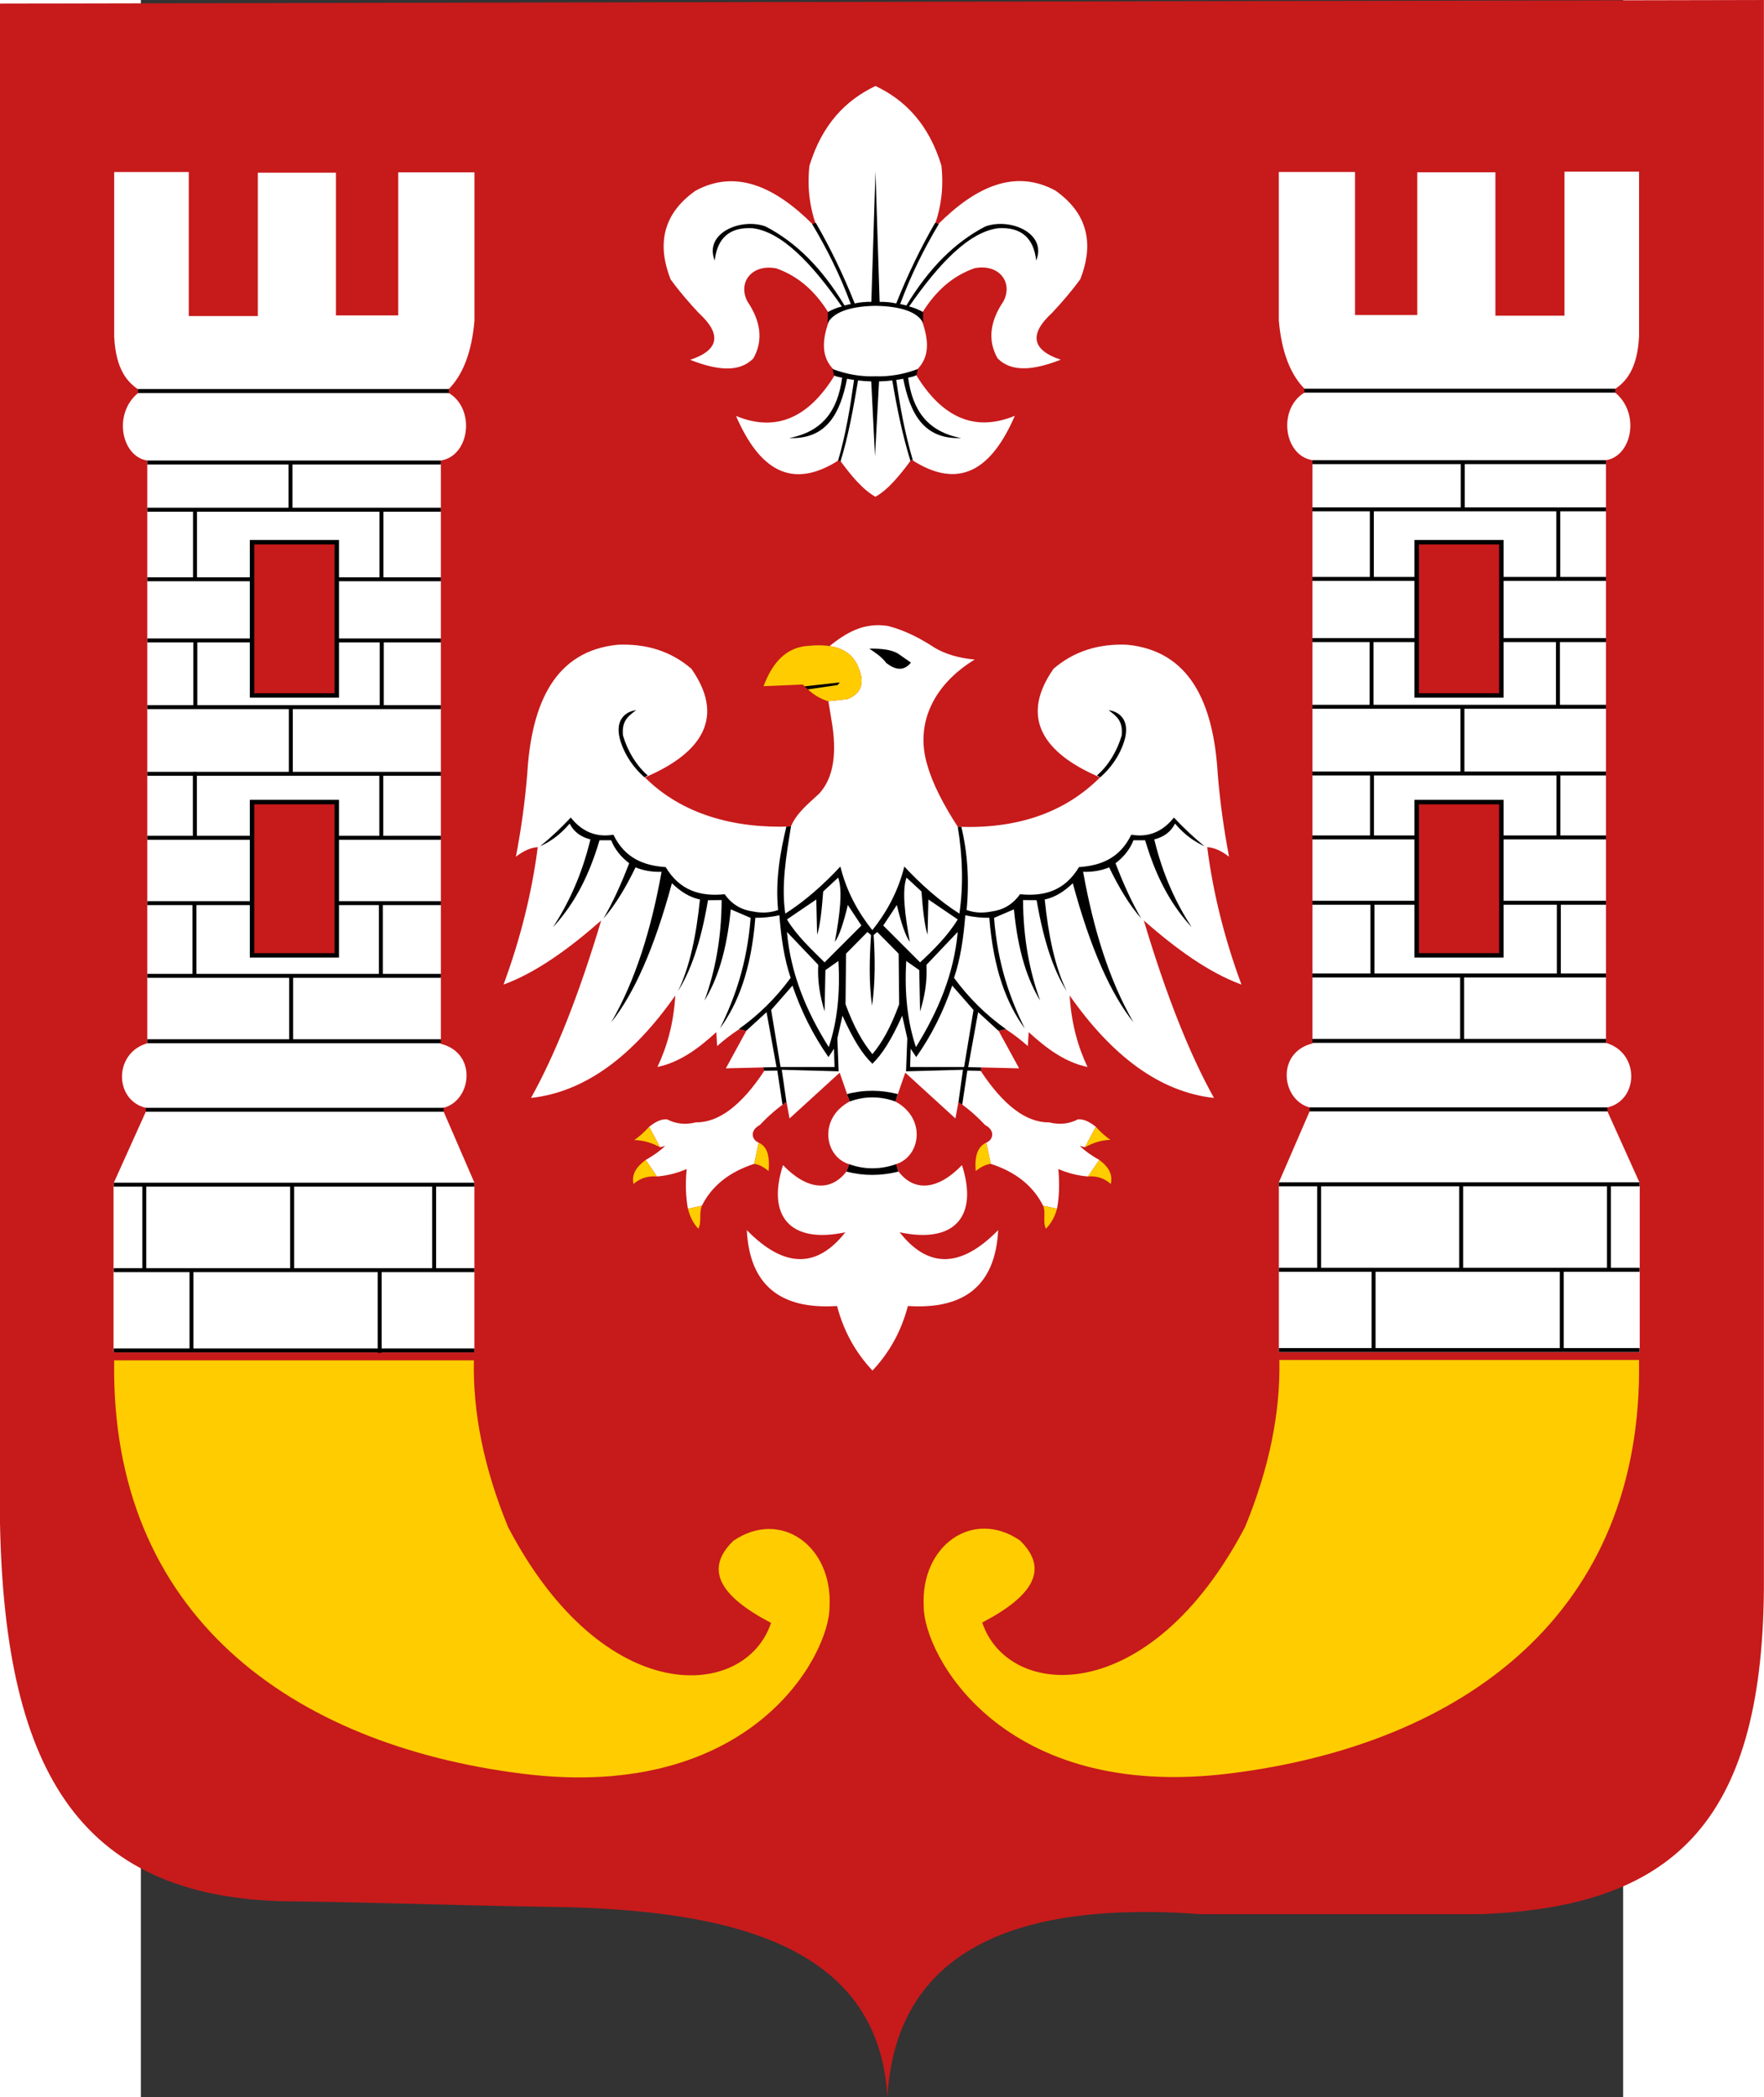
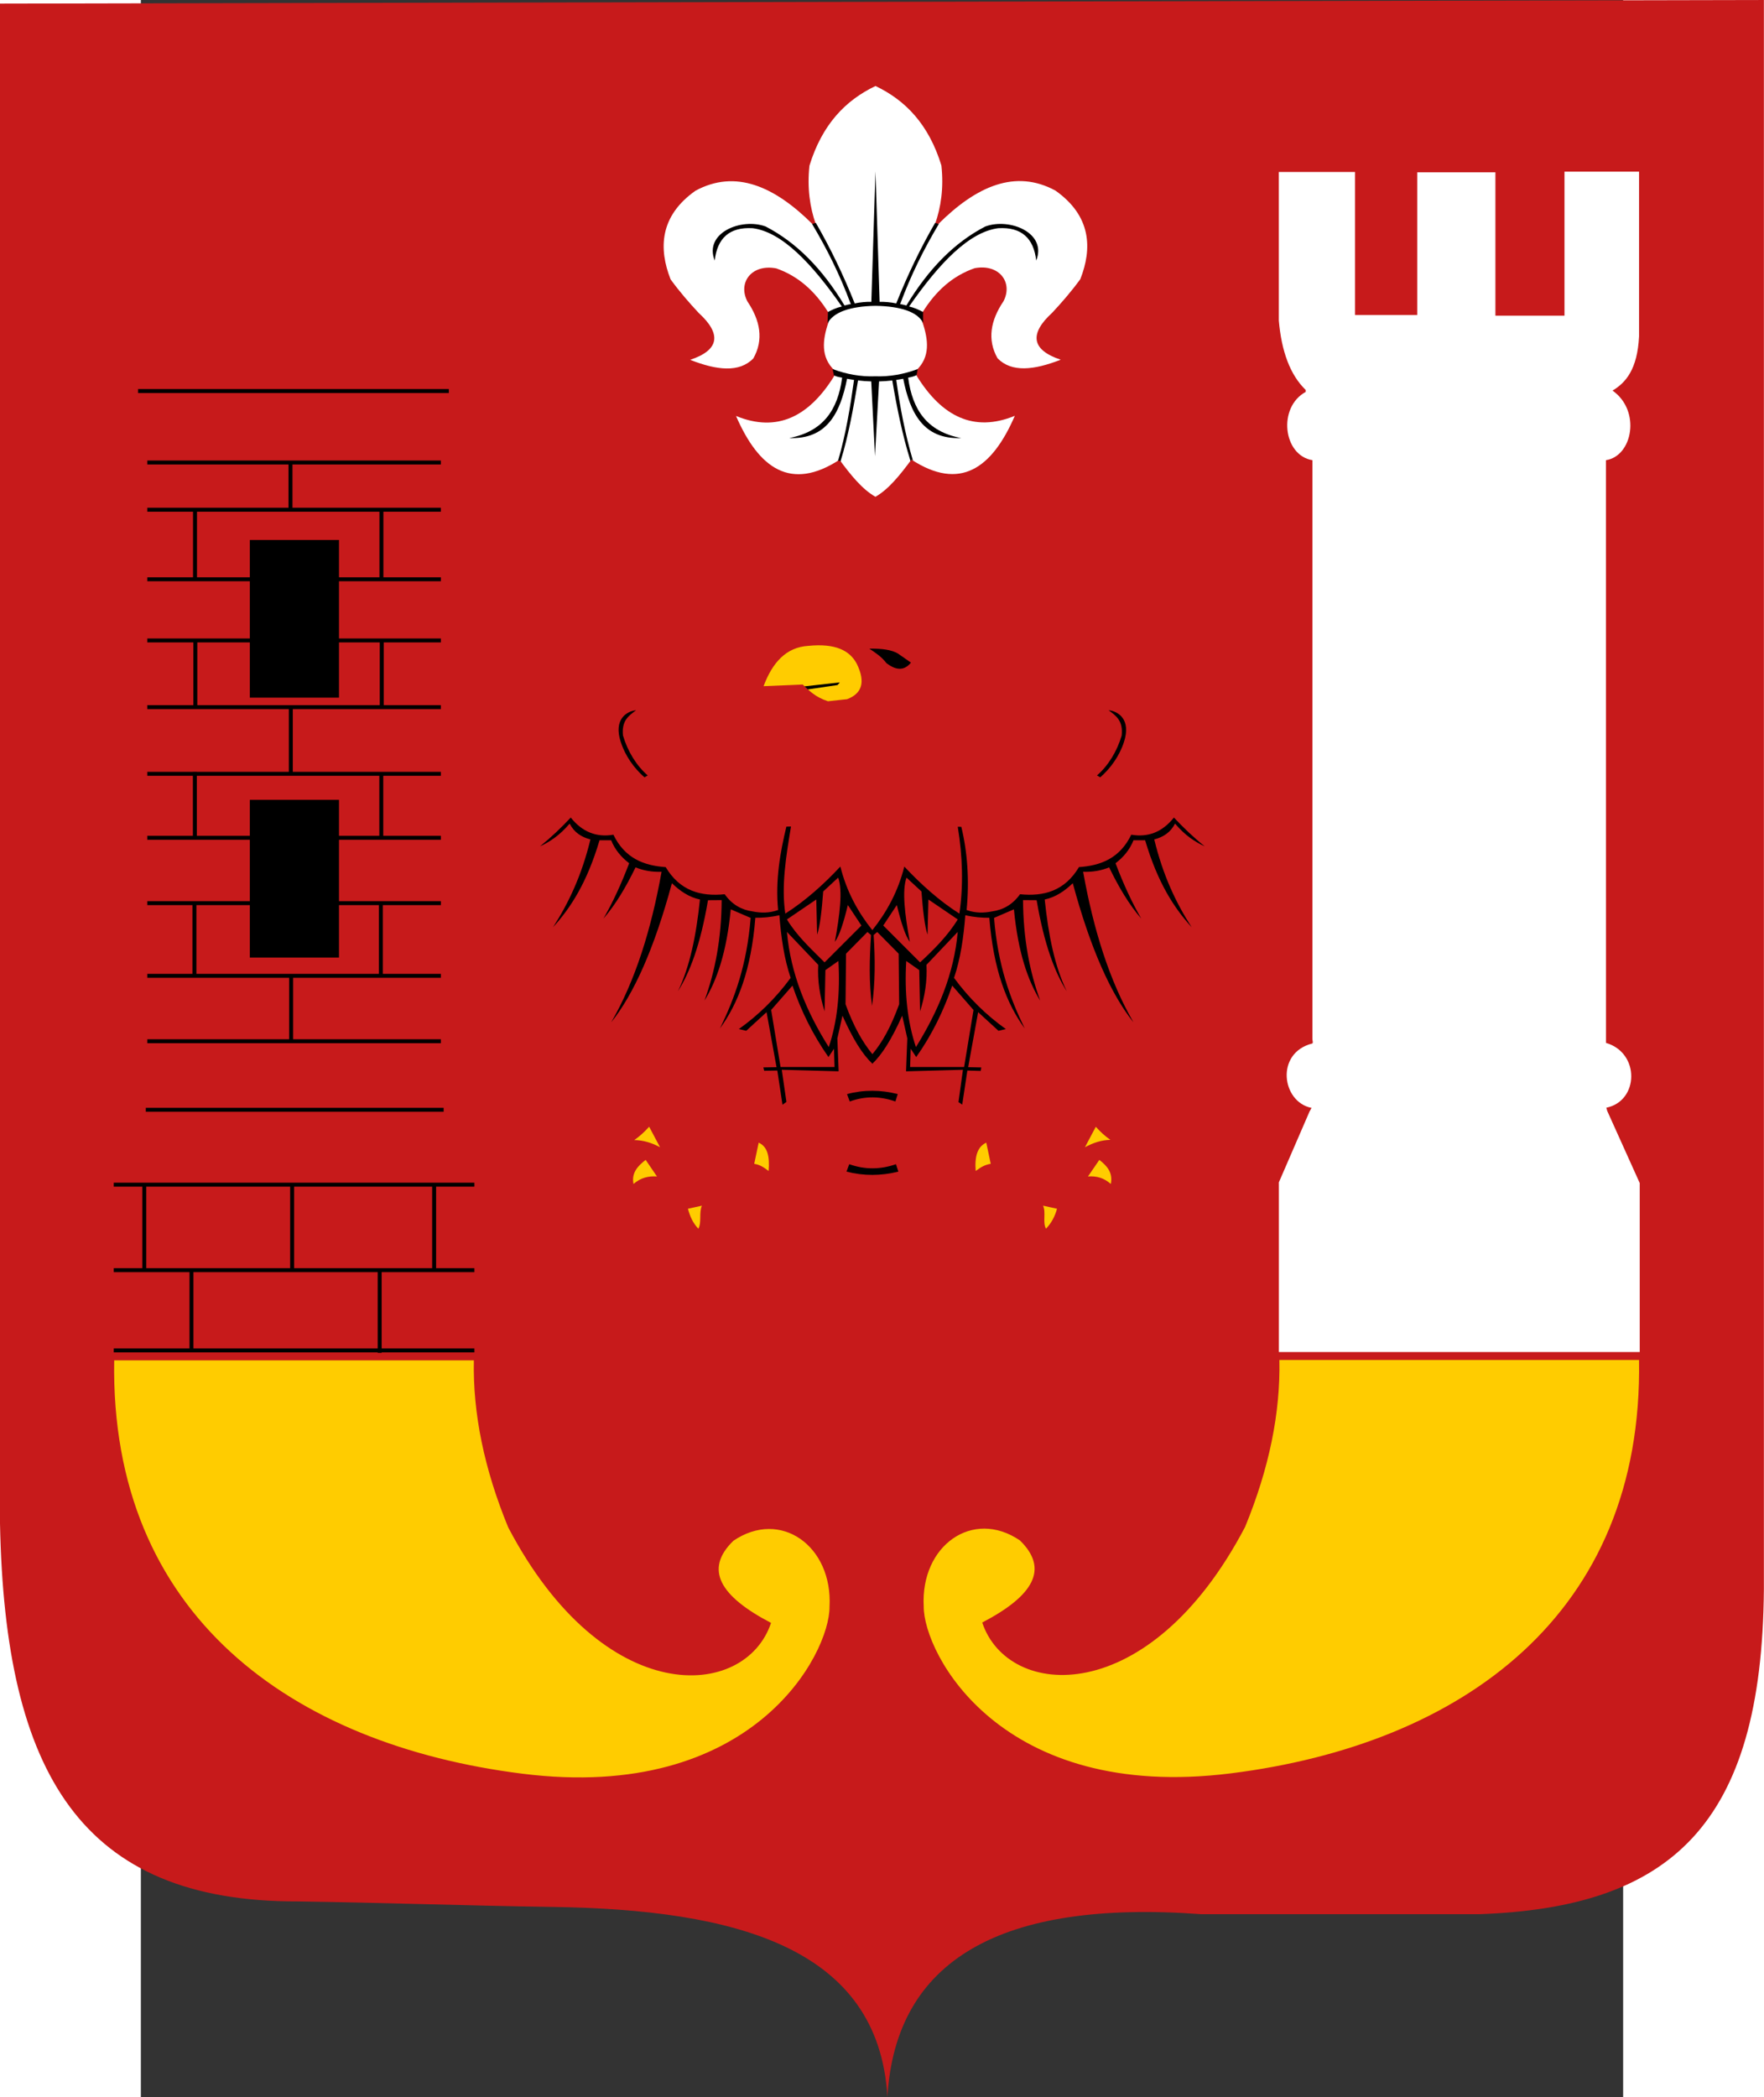
<svg xmlns="http://www.w3.org/2000/svg" xmlns:ns1="http://sodipodi.sourceforge.net/DTD/sodipodi-0.dtd" xmlns:ns2="http://www.inkscape.org/namespaces/inkscape" xml:space="preserve" width="744" height="884.171" style="shape-rendering:geometricPrecision; text-rendering:geometricPrecision; image-rendering:optimizeQuality; fill-rule:evenodd; clip-rule:evenodd" viewBox="0 0 210 297" id="svg2" ns1:version="0.32" ns2:version="0.45.1" ns1:docname="POL Inowrocław COA 2.svg" ns2:output_extension="org.inkscape.output.svg.inkscape" ns1:docbase="C:\Users\Mistrz\Desktop" version="1.0">
  <rect x="0" y="0" width="210" height="297" fill="#333333" stroke="none" />
  <ns1:namedview ns2:window-height="480" ns2:window-width="640" ns2:pageshadow="2" ns2:pageopacity="0.0" guidetolerance="10.0" gridtolerance="10.0" objecttolerance="10.0" borderopacity="1.0" bordercolor="#666666" pagecolor="#ffffff" id="base" />
  <defs id="defs4">
    <style type="text/css" id="style6">
   
    .fil2 {fill:black}
    .fil0 {fill:#C71A1B}
    .fil3 {fill:#FFCC00}
    .fil1 {fill:white}
   
  </style>
  </defs>
  <g id="Warstwa_x0020_1" transform="matrix(1.19,0,0,1.19,-19.958,-28.226)">
    <path class="fil0" d="M 0,24.149 L 210,23.718 L 210,212.849 C 209.786,241.018 198.849,250.74 176.087,251.543 L 143.043,251.543 C 119.088,249.77 106.624,257.015 105.651,273.282 C 104.603,255.509 87.666,250.976 65.652,250.673 C 55.652,250.529 45.432,250.166 35.433,250.021 C 9.755,250.075 0.58,234.924 0,205.021 L 0,24.15 L 0,24.149 z " id="path10" style="fill:#c71a1b" />
    <path class="fil1" d="M 104.233,33.955 C 100.666,35.653 97.879,38.529 96.369,43.439 C 96.082,46.121 96.426,48.387 97.126,50.413 C 97.015,50.425 96.903,50.44 96.792,50.452 C 92.201,45.865 87.553,43.847 82.8,46.42 C 78.508,49.447 78.408,53.333 79.837,56.967 C 80.93,58.471 82.083,59.784 83.177,60.959 C 85.907,63.445 85.69,65.374 82.168,66.546 C 85.324,67.788 88.015,68.102 89.688,66.377 C 90.939,64.166 90.522,61.877 88.975,59.582 C 87.816,57.332 89.507,55.103 92.421,55.662 C 95.003,56.568 97,58.323 98.597,60.875 C 98.613,61.267 98.625,61.657 98.64,62.049 C 97.906,64.202 97.698,66.232 99.352,67.809 C 99.34,68.033 99.326,68.256 99.313,68.479 C 96.317,73.309 92.515,75.232 87.628,73.227 C 90.356,79.515 94.173,82.193 99.945,78.439 C 101.27,80.236 102.651,81.958 104.227,82.846 L 104.227,82.846 C 105.799,81.954 107.181,80.217 108.51,78.421 C 114.279,82.175 118.096,79.499 120.82,73.209 C 115.933,75.214 112.134,73.29 109.141,68.461 C 109.126,68.237 109.111,68.014 109.098,67.79 C 110.754,66.211 110.543,64.184 109.811,62.03 C 109.827,61.638 109.839,61.249 109.853,60.856 C 111.448,58.304 113.445,56.546 116.03,55.64 C 118.941,55.084 120.633,57.313 119.476,59.566 C 117.926,61.858 117.513,64.148 118.763,66.361 C 120.436,68.083 123.127,67.766 126.283,66.531 C 122.762,65.359 122.544,63.426 125.274,60.937 C 126.368,59.763 127.518,58.452 128.615,56.948 C 130.046,53.312 129.944,49.428 125.652,46.401 C 120.898,43.828 116.25,45.846 111.66,50.436 C 111.548,50.422 111.436,50.406 111.324,50.394 C 112.025,48.368 112.369,46.103 112.079,43.418 C 110.573,38.51 107.797,35.653 104.233,33.955 L 104.233,33.955 L 104.233,33.955 z " id="path12" style="fill:#ffffff" />
    <path class="fil2" d="M 104.175,78.028 L 104.175,78.008 C 104.335,75.035 104.494,72.088 104.656,69.115 C 105.188,69.103 105.71,69.061 106.23,69 C 106.783,72.271 107.435,75.493 108.401,78.593 C 108.438,78.541 108.477,78.484 108.513,78.433 C 108.574,78.463 108.628,78.508 108.688,78.535 C 107.736,75.306 107.141,72.099 106.704,68.937 C 106.973,68.889 107.256,68.861 107.534,68.801 C 108.356,72.924 109.956,76.031 114.426,75.856 C 110.407,75.095 108.631,72.531 108.12,68.668 C 108.51,68.598 108.809,68.52 109.144,68.363 C 109.135,68.146 109.25,67.867 109.241,67.65 C 107.597,68.266 105.917,68.564 104.208,68.506 L 104.208,68.506 L 104.203,68.506 L 104.173,68.505 L 104.173,68.507 C 102.464,68.565 100.784,68.263 99.14,67.648 C 99.131,67.866 99.279,68.18 99.273,68.394 C 99.609,68.554 99.871,68.599 100.261,68.666 C 99.751,72.531 97.974,75.093 93.955,75.854 C 98.425,76.032 100.025,72.924 100.847,68.799 C 101.125,68.859 101.412,68.889 101.677,68.938 C 101.239,72.1 100.71,75.374 99.763,78.602 C 99.823,78.572 99.883,78.545 99.941,78.515 C 99.98,78.566 100.019,78.614 100.058,78.665 C 101.022,75.567 101.599,72.269 102.155,68.998 C 102.671,69.062 103.193,69.101 103.725,69.115 C 103.884,72.089 104.011,75.027 104.173,77.997 L 104.173,78.04 L 104.174,78.018 L 104.175,78.028 L 104.175,78.028 z M 104.23,44.109 L 104.229,44.123 L 104.229,44.109 L 104.229,44.139 C 104.066,49.288 103.897,54.496 103.737,59.644 C 103.145,59.629 102.399,59.692 101.757,59.832 C 100.394,56.413 98.875,53.266 97.127,50.237 C 96.979,50.285 96.833,50.333 96.686,50.381 C 98.443,53.32 100.001,56.434 101.291,59.917 C 101.022,59.947 100.835,60.01 100.549,60.079 C 97.86,55.637 94.773,52.55 91.153,50.675 C 88.253,49.608 83.778,51.436 85.091,54.728 C 85.393,52.089 86.822,50.717 89.609,50.88 C 93.064,51.321 96.613,55.011 100.225,60.197 C 99.615,60.336 99.09,60.572 98.555,60.862 C 98.582,61.291 98.513,61.758 98.54,62.187 C 99.199,60.898 101.176,60.17 104.228,60.119 C 107.283,60.17 109.238,60.856 109.895,62.142 C 109.925,61.714 109.877,61.291 109.907,60.862 C 109.369,60.572 108.843,60.336 108.234,60.197 C 111.842,55.011 115.392,51.321 118.85,50.88 C 121.637,50.717 123.066,52.089 123.367,54.728 C 124.681,51.436 120.206,49.608 117.306,50.675 C 113.685,52.55 110.598,55.637 107.908,60.079 C 107.623,60.01 107.436,59.947 107.167,59.917 C 108.457,56.434 110.015,53.32 111.77,50.381 C 111.625,50.333 111.48,50.285 111.332,50.237 C 109.584,53.266 108.064,56.413 106.702,59.832 C 106.059,59.692 105.31,59.629 104.724,59.644 C 104.558,54.496 104.392,49.288 104.23,44.139 L 104.23,44.109 L 104.23,44.109 z " id="path14" style="fill:#000000" />
-     <path class="fil1" d="M 98.757,100.61 C 100.726,99.051 102.822,97.752 105.731,98.224 C 107.736,98.74 109.563,99.689 111.308,100.831 C 112.516,101.537 114.045,102.033 116.041,102.219 C 111.079,105.237 108.892,109.948 110.426,114.85 C 111.055,117.073 112.353,119.528 114.026,122.12 C 120.909,122.385 126.638,120.567 130.967,116.242 C 125.195,113.799 120.927,109.737 125.43,103.316 C 127.856,101.223 130.801,100.305 134.217,100.456 C 141.616,101.193 144.473,107.305 144.977,115.831 C 145.246,119.115 145.696,122.398 146.327,125.683 C 145.385,124.958 144.527,124.59 143.724,124.545 C 144.439,130.141 145.837,135.583 147.8,140.902 C 144.002,139.51 140.108,136.74 136.174,133.27 C 138.819,142.113 141.607,149.153 144.53,154.395 C 138.088,153.686 132.404,149.416 127.348,142.2 C 127.545,145.477 128.312,148.265 129.475,150.711 C 126.811,150.149 124.579,148.506 122.471,146.559 C 122.435,147.111 122.398,147.667 122.368,148.22 C 121.607,147.546 120.755,146.869 119.719,146.196 C 119.442,146.266 119.164,146.335 118.889,146.401 C 119.701,147.891 120.514,149.38 121.326,150.868 C 119.822,150.832 118.318,150.799 116.814,150.762 C 116.793,150.902 116.778,151.04 116.76,151.177 C 119.475,155.296 122.193,157.337 124.908,157.301 C 126.286,157.649 127.376,157.425 128.336,156.942 C 129.131,156.888 129.804,157.319 130.463,157.823 C 130.03,158.636 129.599,159.448 129.167,160.261 C 128.955,160.209 128.75,160.158 128.544,160.107 C 129.139,160.66 129.868,161.215 130.879,161.768 C 130.429,162.423 129.979,163.082 129.529,163.74 C 128.351,163.649 127.176,163.36 126.001,162.856 C 126.168,164.728 126.092,166.265 125.845,167.582 L 124.183,167.216 C 123.005,164.864 120.931,163.202 117.952,162.236 C 117.778,161.393 117.6,160.554 117.422,159.717 C 118.282,159.367 118.493,158.238 117.279,157.615 C 116.292,156.561 115.238,155.643 114.111,154.864 C 113.99,155.52 113.87,156.178 113.749,156.836 C 111.762,155.021 109.772,153.203 107.781,151.388 C 107.364,152.527 107.002,153.671 106.585,154.812 C 110.351,156.83 109.59,161.411 106.639,162.285 C 106.742,162.544 106.848,162.856 106.951,163.118 C 108.856,165.64 111.692,165.341 114.528,162.39 C 116.482,168.446 113.698,171.786 107.107,170.384 C 110.412,174.589 114.283,174.779 118.838,170.125 C 118.509,176.597 114.927,179.605 108.089,179.158 C 107.243,182.377 105.739,184.86 103.873,186.839 C 102.009,184.86 100.502,182.377 99.657,179.158 C 92.822,179.605 89.24,176.597 88.911,170.125 C 93.463,174.779 97.334,174.589 100.641,170.384 C 94.052,171.786 91.267,168.446 93.22,162.39 C 96.054,165.341 98.889,165.64 100.799,163.118 C 100.901,162.856 101.004,162.544 101.109,162.285 C 98.158,161.411 97.397,156.83 101.161,154.812 C 100.744,153.671 100.382,152.527 99.968,151.388 C 97.978,153.203 95.987,155.021 93.997,156.836 C 93.876,156.178 93.755,155.52 93.635,154.864 C 92.508,155.643 91.454,156.561 90.466,157.615 C 89.252,158.238 89.464,159.367 90.324,159.717 C 90.15,160.554 89.972,161.393 89.793,162.236 C 86.818,163.202 84.74,164.864 83.565,167.216 L 81.901,167.582 C 81.657,166.265 81.578,164.728 81.75,162.856 C 80.57,163.36 79.394,163.649 78.216,163.74 C 77.767,163.082 77.317,162.423 76.87,161.768 C 77.878,161.215 78.607,160.66 79.204,160.107 C 78.996,160.158 78.787,160.209 78.582,160.261 C 78.15,159.448 77.716,158.636 77.283,157.823 C 77.942,157.319 78.615,156.888 79.412,156.942 C 80.373,157.425 81.463,157.649 82.838,157.301 C 85.552,157.337 88.27,155.296 90.986,151.177 C 90.968,151.04 90.953,150.902 90.935,150.762 C 89.43,150.799 87.926,150.832 86.419,150.868 C 87.232,149.38 88.044,147.891 88.857,146.401 C 88.579,146.335 88.307,146.266 88.026,146.196 C 86.99,146.869 86.141,147.546 85.38,148.22 C 85.348,147.667 85.311,147.111 85.278,146.559 C 83.167,148.506 80.934,150.149 78.268,150.711 C 79.434,148.265 80.204,145.477 80.398,142.2 C 75.341,149.416 69.658,153.686 63.216,154.395 C 66.142,149.153 68.927,142.113 71.576,133.27 C 67.637,136.74 63.744,139.51 59.948,140.902 C 61.907,135.583 63.303,130.141 64.022,124.545 C 63.222,124.59 62.361,124.958 61.419,125.683 C 62.053,122.398 62.502,119.115 62.771,115.831 C 63.276,107.305 66.133,101.193 73.533,100.456 C 76.948,100.305 79.89,101.223 82.315,103.316 C 86.821,109.737 82.551,113.799 76.776,116.242 C 81.107,120.567 87.274,122.352 94.16,122.086 C 94.867,120.431 96.268,119.356 97.534,118.169 C 98.968,116.59 99.678,114.131 99.104,110.105 C 98.944,109.129 98.784,108.152 98.623,107.176 C 99.367,107.095 100.111,107.016 100.857,106.933 C 102.555,106.284 103.114,104.982 102.001,102.717 C 101.423,101.622 100.419,100.859 98.757,100.61 L 98.757,100.61 z " id="path16" style="fill:#ffffff" />
    <path class="fil3" d="M 77.284,157.817 C 76.756,158.409 76.173,158.947 75.514,159.409 C 76.568,159.415 77.619,159.739 78.582,160.261 C 78.168,159.452 77.698,158.63 77.284,157.817 L 77.284,157.817 z M 90.906,105.387 C 91.954,102.594 93.579,100.748 96.239,100.588 C 99.48,100.265 101.174,101.153 102.001,102.717 C 103.114,104.982 102.555,106.284 100.857,106.933 C 100.093,107.018 99.332,107.099 98.571,107.181 C 97.067,106.686 96.339,105.928 95.569,105.188 C 94.014,105.254 92.461,105.32 90.906,105.387 z M 75.423,164.633 C 76.269,163.884 77.24,163.665 78.216,163.74 C 77.766,163.064 77.325,162.445 76.87,161.768 C 75.876,162.524 75.163,163.356 75.423,164.633 z M 83.142,169.957 C 83.562,169.198 83.195,168.055 83.565,167.216 C 82.989,167.351 82.481,167.447 81.901,167.582 C 82.154,168.513 82.499,169.286 83.142,169.957 z M 90.324,159.717 C 91.4,160.194 91.648,161.399 91.509,163.088 C 90.89,162.611 90.414,162.323 89.793,162.236 C 89.965,161.429 90.152,160.524 90.324,159.717 L 90.324,159.717 z M 117.422,159.717 C 116.35,160.194 116.025,161.399 116.161,163.088 C 116.783,162.611 117.33,162.322 117.952,162.235 C 117.778,161.429 117.597,160.524 117.422,159.717 z M 130.463,157.823 C 130.988,158.416 131.543,158.925 132.201,159.387 C 131.15,159.393 130.13,159.739 129.167,160.261 C 129.58,159.452 130.046,158.636 130.463,157.823 z M 132.249,164.633 C 131.401,163.884 130.506,163.664 129.528,163.739 C 129.984,163.063 130.426,162.445 130.879,161.768 C 131.873,162.524 132.512,163.356 132.249,164.633 z M 124.53,169.957 C 124.107,169.198 124.557,168.055 124.182,167.216 C 124.763,167.351 125.264,167.446 125.844,167.581 C 125.587,168.512 125.173,169.286 124.53,169.957 z " id="path18" style="fill:#ffcc00" />
    <path class="fil1" d="M 152.25,44.188 L 161.322,44.188 L 161.322,61.212 L 168.733,61.212 L 168.733,44.227 L 178.036,44.227 L 178.036,61.291 L 186.26,61.291 L 186.26,44.148 L 195.139,44.148 L 195.139,63.761 C 194.934,67.688 193.562,69.261 191.98,70.206 C 195.393,72.604 194.363,78.016 191.2,78.487 C 191.2,101.637 191.204,124.693 191.204,147.842 C 195.28,149.029 195.126,154.77 191.243,155.555 L 191.348,155.936 L 195.217,164.522 L 195.217,184.633 L 152.256,184.633 L 152.256,164.438 L 155.916,155.99 C 156.019,155.848 156.052,155.722 156.155,155.579 C 152.594,154.897 151.794,149.038 156.224,147.915 C 156.366,147.881 156.248,147.51 156.248,147.368 L 156.248,78.487 C 152.76,77.929 152.087,72.193 155.451,70.363 L 155.451,70.131 C 153.587,68.334 152.57,65.522 152.25,61.868 L 152.25,44.188 L 152.25,44.188 z " id="path20" style="fill:#ffffff" />
    <path class="fil3" d="M 56.417,185.625 L 13.595,185.625 C 13.099,215.969 34.751,231.372 62.183,234.82 C 89.612,238.269 98.796,220.563 98.76,214.948 C 99.15,207.727 92.937,203.272 87.313,207.099 C 83.814,210.496 85.695,213.688 91.796,216.872 C 88.734,226.065 71.914,227.255 60.501,205.495 C 57.644,198.551 56.285,191.929 56.417,185.625 L 56.417,185.625 z M 152.317,185.582 L 195.136,185.582 C 195.635,215.925 173.984,231.328 146.555,234.777 C 119.125,238.226 109.938,220.519 109.974,214.905 C 109.585,207.686 115.798,203.232 121.421,207.052 C 124.924,210.453 123.043,213.645 116.939,216.828 C 119.999,226.021 136.821,227.211 148.234,205.452 C 151.09,198.508 152.45,191.885 152.317,185.582 L 152.317,185.582 z " id="path22" style="fill:#ffcc00" />
-     <path class="fil1" d="M 56.486,44.232 L 47.414,44.232 L 47.414,61.257 L 39.999,61.257 L 39.999,44.271 L 30.697,44.271 L 30.697,61.335 L 22.474,61.335 L 22.474,44.193 L 13.594,44.193 L 13.594,63.805 C 13.802,67.729 15.17,69.305 16.756,70.251 C 13.341,72.649 14.373,78.06 17.532,78.528 L 17.532,147.887 C 13.452,149.07 13.606,154.814 17.493,155.6 L 17.384,155.98 L 13.515,164.566 L 13.515,184.678 L 56.48,184.678 L 56.48,164.479 L 52.82,156.031 C 52.714,155.893 52.684,155.766 52.578,155.621 C 56.139,154.941 56.94,149.079 52.508,147.958 C 52.37,147.923 52.488,147.551 52.488,147.409 L 52.488,78.528 C 55.979,77.973 56.652,72.234 53.281,70.407 L 53.281,70.174 C 55.145,68.375 56.166,65.566 56.486,61.911 L 56.486,44.232 L 56.486,44.232 z " id="path24" style="fill:#ffffff" />
    <path class="fil2" d="M 114.643,151.042 C 114.465,152.323 114.289,153.606 114.111,154.889 C 114.262,154.989 114.41,155.089 114.558,155.188 C 114.764,153.838 114.966,152.485 115.168,151.133 C 115.687,151.145 116.237,151.169 116.763,151.178 C 116.793,151.044 116.793,150.9 116.826,150.764 C 116.304,150.758 115.784,150.74 115.264,150.73 C 115.661,148.55 116.053,146.369 116.452,144.186 C 117.258,144.926 118.065,145.663 118.871,146.4 C 119.164,146.33 119.454,146.264 119.75,146.195 C 117.454,144.56 115.383,142.555 113.582,140.103 C 114.362,137.807 114.718,135.271 114.926,132.646 C 115.972,132.887 116.901,132.957 117.784,132.951 C 118.276,139.167 119.864,143.202 121.999,146.125 C 120.248,142.543 118.783,138.523 118.348,132.963 C 119.137,132.625 119.925,132.286 120.713,131.946 C 121.206,137.076 122.362,140.393 123.842,142.812 C 122.582,139.363 121.825,135.445 121.797,130.846 C 122.335,130.852 122.875,130.855 123.416,130.858 C 124.338,136.231 125.591,139.45 127.004,141.698 C 125.582,138.786 124.814,135.002 124.379,130.776 C 125.676,130.501 126.748,129.771 127.72,128.838 C 129.831,136.647 132.259,142.03 134.947,145.397 C 132.075,140.429 130.179,134.34 128.952,127.478 C 130.114,127.52 131.136,127.324 132.051,126.953 C 133.178,129.279 134.416,131.381 135.874,133.048 C 134.766,131.148 133.748,128.934 132.809,126.461 C 133.754,125.739 134.5,124.854 134.95,123.725 L 136.333,123.725 C 137.841,128.811 139.785,131.782 141.87,134.071 C 140.021,131.211 138.45,127.883 137.421,123.625 C 138.514,123.347 139.375,122.767 139.894,121.743 C 141.117,123.184 142.277,123.915 143.422,124.446 C 142.111,123.392 140.903,122.242 139.761,121.022 C 138.399,122.731 136.708,123.41 134.684,123.063 C 133.325,125.869 131.054,126.745 128.457,126.919 C 126.765,129.756 124.283,130.438 121.438,130.149 C 120.547,131.399 119.412,132.012 118.11,132.193 C 117.134,132.389 116.134,132.407 115.081,132.027 C 115.422,128.436 115.177,125.147 114.452,122.13 C 114.307,122.124 114.171,122.118 114.027,122.118 C 114.604,125.634 114.712,129.103 114.22,132.456 C 111.789,130.91 109.629,128.951 107.663,126.854 C 106.913,129.852 105.555,132.296 103.857,134.426 C 102.158,132.298 100.8,129.854 100.049,126.852 C 98.085,128.955 95.923,130.906 93.492,132.457 C 93,129.102 93.595,125.599 94.172,122.086 C 94.026,122.086 93.763,122.104 93.622,122.104 C 92.897,125.118 92.29,128.434 92.638,132.028 C 91.58,132.405 90.578,132.391 89.602,132.194 C 88.301,132.013 87.165,131.397 86.277,130.15 C 83.432,130.44 80.947,129.754 79.255,126.921 C 76.658,126.746 74.39,125.87 73.028,123.064 C 71.007,123.409 69.313,122.729 67.951,121.02 C 66.809,122.24 65.598,123.393 64.293,124.448 C 65.435,123.916 66.595,123.182 67.821,121.744 C 68.337,122.766 69.198,123.345 70.292,123.626 C 69.264,127.882 67.691,131.213 65.843,134.073 C 67.926,131.784 69.871,128.811 71.379,123.723 L 72.761,123.723 C 73.214,124.852 73.961,125.74 74.906,126.459 C 73.963,128.932 72.946,131.149 71.84,133.049 C 73.297,131.381 74.534,129.28 75.664,126.951 C 76.579,127.323 77.6,127.519 78.763,127.479 C 77.533,134.339 75.64,140.43 72.767,145.395 C 75.456,142.028 77.881,136.646 79.995,128.839 C 80.965,129.772 82.037,130.503 83.332,130.778 C 82.897,135.003 82.133,138.787 80.71,141.698 C 82.121,139.452 83.377,136.229 84.292,130.859 C 84.836,130.856 85.377,130.853 85.917,130.847 C 85.891,135.447 85.13,139.364 83.87,142.81 C 85.35,140.394 86.506,137.078 87.002,131.946 C 87.79,132.285 88.578,132.623 89.367,132.964 C 88.928,138.525 87.463,142.544 85.709,146.126 C 87.85,143.2 89.436,139.168 89.928,132.949 C 90.81,132.958 91.74,132.886 92.788,132.647 C 92.994,135.272 93.35,137.808 94.132,140.101 C 92.332,142.556 90.26,144.562 87.963,146.196 C 88.258,146.265 88.551,146.332 88.844,146.401 C 89.651,145.661 90.454,144.924 91.263,144.187 C 91.659,146.368 92.055,148.552 92.45,150.732 C 91.925,150.741 91.402,150.747 90.879,150.759 C 90.913,150.892 90.949,151.025 90.985,151.161 C 91.505,151.151 92.024,151.143 92.543,151.134 C 92.749,152.486 92.954,153.852 93.16,155.204 C 93.308,155.105 93.48,154.966 93.628,154.866 C 93.456,153.583 93.247,152.323 93.073,151.04 L 99.844,151.224 C 99.795,149.916 99.743,148.612 99.692,147.307 C 99.895,146.404 100.097,145.504 100.3,144.604 C 101.559,147.412 102.656,149.165 103.834,150.293 L 103.834,150.347 C 105.02,149.224 106.144,147.433 107.412,144.603 C 107.615,145.503 107.817,146.406 108.019,147.306 C 107.971,148.611 107.92,149.918 107.869,151.226 L 114.643,151.042 L 114.643,151.042 z M 75.733,108.249 C 74.594,108.366 73.023,109.33 73.903,112.029 C 74.444,113.697 75.486,115.146 76.727,116.237 C 76.856,116.161 76.983,116.085 77.113,116.01 C 75.775,114.85 74.725,113.141 74.171,111.26 C 73.987,109.499 74.827,108.919 75.733,108.249 z M 131.981,108.249 C 133.122,108.366 134.693,109.33 133.814,112.029 C 133.274,113.697 132.232,115.146 130.99,116.237 C 130.858,116.161 130.73,116.085 130.603,116.01 C 131.941,114.85 132.989,113.141 133.542,111.26 C 133.726,109.499 132.887,108.919 131.981,108.249 z M 103.502,100.923 C 104.933,100.896 106.202,101.038 106.975,101.551 C 107.467,101.892 107.963,102.24 108.455,102.584 C 107.582,103.65 106.588,103.438 105.54,102.651 C 104.954,101.874 104.205,101.394 103.502,100.923 z M 95.769,105.409 L 99.982,104.938 L 99.713,105.252 L 96.174,105.769 L 95.769,105.409 z M 100.779,163.161 C 100.888,162.867 100.999,162.575 101.108,162.279 C 102.996,162.952 104.85,162.91 106.671,162.279 C 106.765,162.575 106.858,162.867 106.953,163.161 C 104.895,163.677 102.836,163.693 100.779,163.161 z M 100.844,153.934 C 100.95,154.227 101.058,154.52 101.165,154.816 C 103.013,154.143 104.822,154.185 106.603,154.816 C 106.698,154.52 106.788,154.227 106.878,153.934 C 104.867,153.418 102.855,153.4 100.844,153.934 z M 108.355,150.712 C 108.376,149.991 108.4,149.263 108.421,148.538 C 108.642,148.87 108.859,149.196 109.079,149.528 C 110.921,146.932 112.344,144.036 113.365,141.024 C 114.211,141.99 115.053,142.957 115.902,143.926 C 115.527,146.189 115.153,148.451 114.782,150.712 L 108.355,150.712 z M 109.047,148.342 C 108.035,145.343 107.669,141.912 107.893,138.094 C 108.409,138.45 108.926,138.816 109.442,139.179 C 109.476,140.818 109.508,142.453 109.541,144.089 C 110.107,142.304 110.406,140.43 110.3,138.553 C 111.541,137.246 112.783,135.938 114.023,134.633 C 113.579,139.643 111.673,144.116 109.047,148.342 L 109.047,148.342 z M 109.541,138.258 C 108.08,136.796 106.618,135.334 105.156,133.872 C 105.697,133.063 106.234,132.247 106.772,131.435 C 107.292,133.589 107.808,135.144 108.322,135.817 C 107.721,132.567 107.373,129.692 107.926,128.173 L 109.705,129.819 C 109.874,132.1 110.097,133.996 110.429,134.963 C 110.463,133.567 110.496,132.172 110.532,130.774 C 111.695,131.568 112.858,132.356 114.023,133.148 C 112.85,135.077 111.183,136.731 109.541,138.258 L 109.541,138.258 z M 103.821,143.433 C 103.434,140.643 103.518,137.808 103.7,135.006 C 103.558,134.886 103.416,134.764 103.274,134.643 C 102.423,135.505 101.577,136.365 100.725,137.223 C 100.704,139.228 100.683,141.234 100.665,143.236 C 101.645,145.941 102.728,147.802 103.863,149.182 C 105.025,147.795 106.043,146.005 107.05,143.238 C 107.029,141.233 107.011,139.227 106.989,137.224 C 106.138,136.364 105.287,135.503 104.437,134.642 C 104.295,134.763 104.154,134.887 104.012,135.005 C 104.192,137.811 104.211,140.642 103.821,143.433 L 103.821,143.433 z M 99.357,150.714 C 99.336,149.989 99.314,149.264 99.29,148.54 C 99.073,148.868 98.853,149.198 98.632,149.527 C 96.799,146.916 95.372,144.045 94.347,141.025 C 93.504,141.991 92.658,142.958 91.81,143.924 C 92.187,146.186 92.559,148.449 92.93,150.714 L 99.357,150.714 L 99.357,150.714 z M 98.669,148.34 C 99.677,145.341 100.043,141.913 99.816,138.093 C 99.302,138.452 98.786,138.818 98.27,139.18 C 98.24,140.817 98.203,142.451 98.17,144.09 C 97.618,142.284 97.305,140.446 97.416,138.551 C 96.171,137.247 94.933,135.939 93.688,134.631 C 94.13,139.612 96.023,144.151 98.669,148.34 z M 98.007,129.82 C 97.838,132.097 97.618,133.997 97.282,134.961 C 97.249,133.565 97.216,132.17 97.183,130.774 C 96.02,131.566 94.854,132.357 93.688,133.149 C 94.893,135.131 96.549,136.638 98.17,138.259 C 99.632,136.797 101.093,135.335 102.556,133.874 C 102.018,133.061 101.477,132.249 100.939,131.433 C 100.423,133.589 99.909,135.145 99.391,135.815 C 99.992,132.565 100.342,129.693 99.789,128.171 L 98.007,129.82 L 98.007,129.82 z " id="path26" style="fill:#000000" />
    <path class="fil2" d="M 17.534,147.879 L 52.486,147.879 L 52.486,147.408 L 34.897,147.408 L 34.897,140.096 L 52.486,140.096 L 52.486,139.625 L 45.577,139.625 L 45.577,131.444 L 52.489,131.444 L 52.489,130.973 L 40.358,130.973 L 40.358,123.667 L 52.489,123.667 L 52.489,123.196 L 45.63,123.196 L 45.63,116.052 L 52.486,116.052 L 52.486,115.582 L 34.858,115.582 L 34.858,108.115 L 52.486,108.115 L 52.486,107.645 L 45.685,107.645 L 45.685,100.178 L 52.489,100.178 L 52.489,99.708 L 40.358,99.708 L 40.358,92.897 L 52.489,92.897 L 52.489,92.427 L 45.646,92.427 L 45.646,84.622 L 52.486,84.622 L 52.486,84.15 L 34.821,84.15 L 34.821,79.002 L 52.486,79.002 L 52.486,78.53 L 17.534,78.53 L 17.534,79.002 L 34.35,79.002 L 34.35,84.15 L 17.534,84.15 L 17.534,84.622 L 22.982,84.622 L 22.982,92.427 L 17.534,92.427 L 17.534,92.897 L 29.743,92.897 L 29.743,99.708 L 17.534,99.708 L 17.534,100.178 L 23.019,100.178 L 23.019,107.645 L 17.534,107.645 L 17.534,107.787 L 16.686,107.787 L 16.686,107.787 L 17.534,107.787 L 17.534,108.115 L 34.39,108.115 L 34.39,115.582 L 23.436,115.582 L 23.436,115.572 L 22.964,115.572 L 22.964,115.582 L 17.534,115.582 L 17.534,116.052 L 22.964,116.052 L 22.964,123.196 L 17.534,123.196 L 17.534,123.667 L 29.743,123.667 L 29.743,130.973 L 17.534,130.973 L 17.534,131.444 L 22.91,131.444 L 22.91,139.625 L 17.534,139.625 L 17.534,140.096 L 34.426,140.096 L 34.426,147.408 L 17.534,147.408 L 17.534,147.879 L 17.534,147.879 z M 40.358,131.444 L 45.105,131.444 L 45.105,139.625 L 23.384,139.625 L 23.384,131.444 L 29.743,131.444 L 29.743,137.685 L 40.358,137.685 L 40.358,131.444 z M 29.743,118.915 L 40.358,118.915 L 40.358,123.196 L 45.16,123.196 L 45.16,116.052 L 23.436,116.052 L 23.436,123.196 L 29.743,123.196 L 29.743,118.915 L 29.743,118.915 z M 29.743,87.983 L 40.358,87.983 L 40.358,92.427 L 45.174,92.427 L 45.174,84.622 L 23.454,84.622 L 23.454,92.427 L 29.743,92.427 L 29.743,87.983 z M 40.358,100.178 L 40.358,106.752 L 29.743,106.752 L 29.743,100.178 L 23.49,100.178 L 23.49,107.645 L 45.211,107.645 L 45.211,100.178 L 40.358,100.178 z M 16.435,70.494 L 53.437,70.494 L 53.437,70.023 L 16.435,70.023 L 16.435,70.494 L 16.435,70.494 z M 17.359,156.039 L 52.818,156.039 L 52.818,155.569 L 17.359,155.569 L 17.359,156.039 z M 51.922,164.952 L 51.922,174.655 L 56.481,174.655 L 56.481,175.127 L 45.437,175.127 L 45.437,184.209 L 56.481,184.209 L 56.481,184.679 L 45.437,184.679 L 45.437,184.731 L 44.969,184.731 L 44.969,184.679 L 13.542,184.679 L 13.542,184.209 L 22.563,184.209 L 22.563,175.127 L 13.542,175.127 L 13.542,174.655 L 16.945,174.655 L 16.945,164.952 L 13.542,164.952 L 13.542,164.481 L 56.481,164.481 L 56.481,164.952 L 51.922,164.952 L 51.922,164.952 z M 51.45,174.655 L 51.45,164.952 L 35.015,164.952 L 35.015,174.655 L 51.45,174.655 L 51.45,174.655 z M 17.413,164.952 L 17.413,174.655 L 34.544,174.655 L 34.544,164.952 L 17.413,164.952 z M 23.031,175.127 L 23.031,184.209 L 44.969,184.209 L 44.969,175.127 L 23.031,175.127 z " id="path28" style="fill:#000000" />
-     <path class="fil2" d="M 179.007,123.625 L 191.201,123.625 L 191.201,123.153 L 185.768,123.153 L 185.768,116.011 L 191.201,116.011 L 191.201,115.54 L 185.768,115.54 L 185.768,115.528 L 185.3,115.528 L 185.3,115.54 L 174.346,115.54 L 174.346,108.074 L 191.201,108.074 L 191.201,107.744 L 192.05,107.744 L 192.05,107.742 L 191.201,107.742 L 191.201,107.603 L 185.714,107.603 L 185.714,100.137 L 191.201,100.137 L 191.201,99.666 L 179.007,99.666 L 179.007,92.856 L 191.201,92.856 L 191.201,92.384 L 185.756,92.384 L 185.756,84.577 L 191.201,84.577 L 191.201,84.106 L 174.382,84.106 L 174.382,78.957 L 191.201,78.957 L 191.201,78.485 L 156.249,78.485 L 156.249,78.957 L 173.914,78.957 L 173.914,84.106 L 156.249,84.106 L 156.249,84.577 L 163.087,84.577 L 163.087,92.384 L 156.249,92.384 L 156.249,92.856 L 168.393,92.856 L 168.393,99.666 L 156.249,99.666 L 156.249,100.137 L 163.054,100.137 L 163.054,107.603 L 156.249,107.603 L 156.249,108.074 L 173.875,108.074 L 173.875,115.54 L 156.249,115.54 L 156.249,116.011 L 163.108,116.011 L 163.108,123.153 L 156.249,123.153 L 156.249,123.625 L 168.393,123.625 L 168.393,130.928 L 156.249,130.928 L 156.249,131.398 L 163.16,131.398 L 163.16,139.583 L 156.249,139.583 L 156.249,140.054 L 173.839,140.054 L 173.839,147.366 L 156.249,147.366 L 156.249,147.837 L 191.201,147.837 L 191.201,147.366 L 174.307,147.366 L 174.307,140.054 L 191.201,140.054 L 191.201,139.583 L 185.822,139.583 L 185.822,131.398 L 191.201,131.398 L 191.201,130.928 L 179.007,130.928 L 179.007,123.625 L 179.007,123.625 z M 179.007,100.137 L 185.245,100.137 L 185.245,107.603 L 163.522,107.603 L 163.522,100.137 L 168.393,100.137 L 168.393,106.753 L 179.007,106.753 L 179.007,100.137 L 179.007,100.137 z M 168.393,123.153 L 163.576,123.153 L 163.576,116.011 L 185.3,116.011 L 185.3,123.153 L 179.007,123.153 L 179.007,118.916 L 168.393,118.916 L 168.393,123.153 z M 168.393,87.984 L 179.007,87.984 L 179.007,92.384 L 185.285,92.384 L 185.285,84.577 L 163.561,84.577 L 163.561,92.384 L 168.393,92.384 L 168.393,87.984 z M 179.007,131.398 L 179.007,137.685 L 168.393,137.685 L 168.393,131.398 L 163.631,131.398 L 163.631,139.583 L 185.352,139.583 L 185.352,131.398 L 179.007,131.398 z M 155.298,70.449 L 192.301,70.449 L 192.301,69.981 L 155.298,69.981 L 155.298,70.449 z M 156.814,164.91 L 156.814,174.614 L 152.256,174.614 L 152.256,175.084 L 163.295,175.084 L 163.295,184.163 L 152.256,184.163 L 152.256,184.634 L 195.197,184.634 L 195.197,184.163 L 186.17,184.163 L 186.17,175.084 L 195.197,175.084 L 195.197,174.614 L 191.787,174.614 L 191.787,164.91 L 195.197,164.91 L 195.197,164.439 L 152.256,164.439 L 152.256,164.91 L 156.814,164.91 z M 157.285,174.614 L 157.285,164.91 L 173.721,164.91 L 173.721,174.614 L 157.285,174.614 z M 191.32,164.91 L 191.32,174.614 L 174.192,174.614 L 174.192,164.91 L 191.32,164.91 z M 185.702,175.084 L 185.702,184.163 L 163.767,184.163 L 163.767,175.084 L 185.702,175.084 z M 155.917,155.994 L 191.377,155.994 L 191.377,155.523 L 155.917,155.523 L 155.917,155.994 z " id="path30" style="fill:#000000" />
-     <path class="fil0" d="M 168.926,119.447 L 178.478,119.447 L 178.478,137.161 L 168.926,137.161 L 168.926,119.447 L 168.926,119.447 z M 30.277,119.447 L 39.829,119.447 L 39.829,137.161 L 30.277,137.161 L 30.277,119.447 L 30.277,119.447 z M 30.277,88.515 L 39.829,88.515 L 39.829,106.228 L 30.277,106.228 L 30.277,88.515 z M 168.926,88.515 L 178.478,88.515 L 178.478,106.228 L 168.926,106.228 L 168.926,88.515 z " id="path32" style="fill:#c71a1b" />
  </g>
</svg>